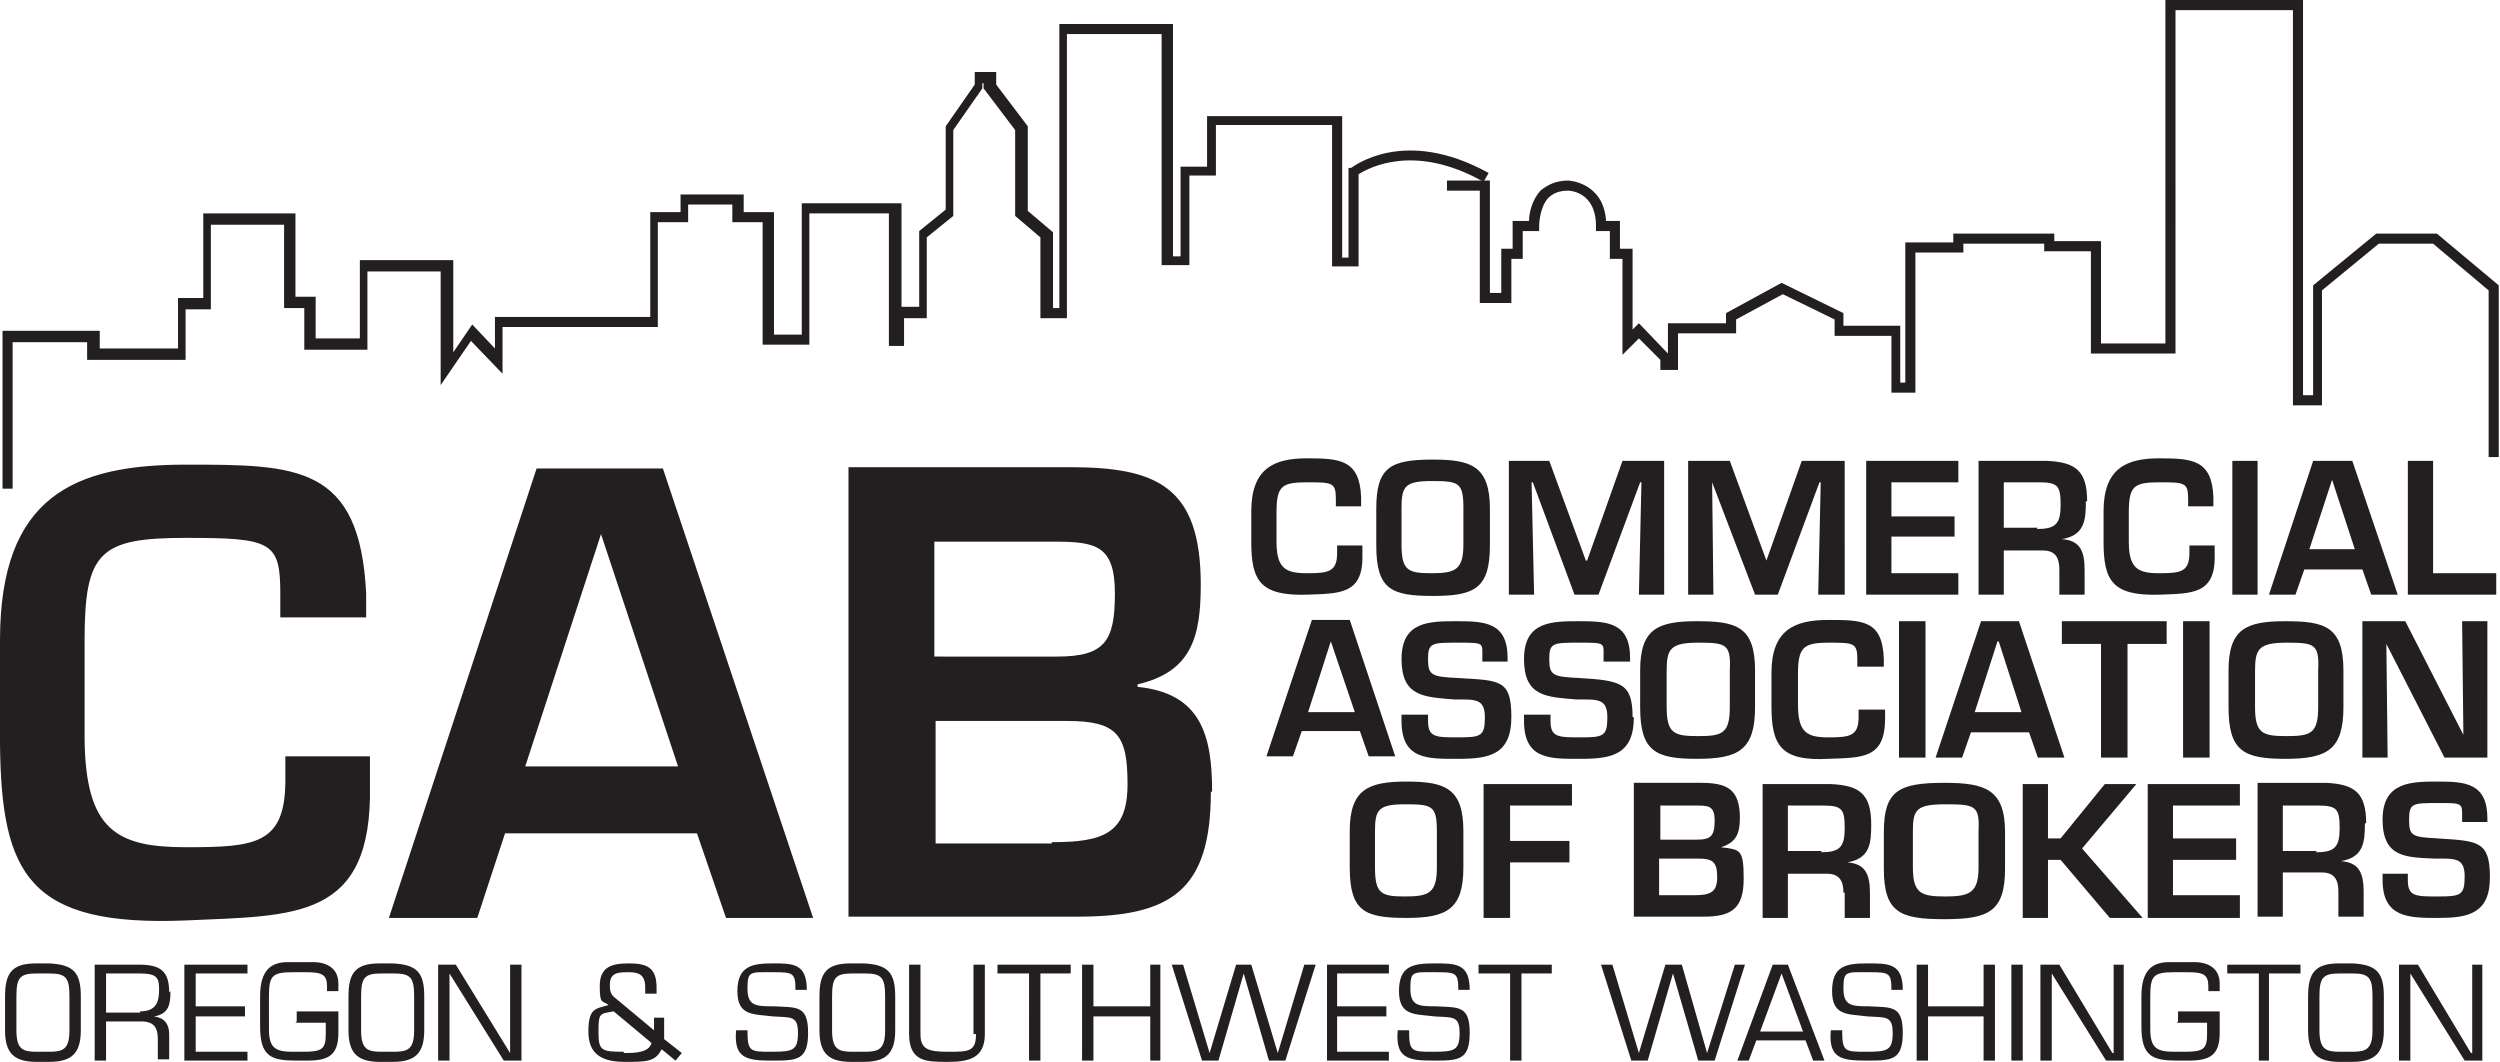
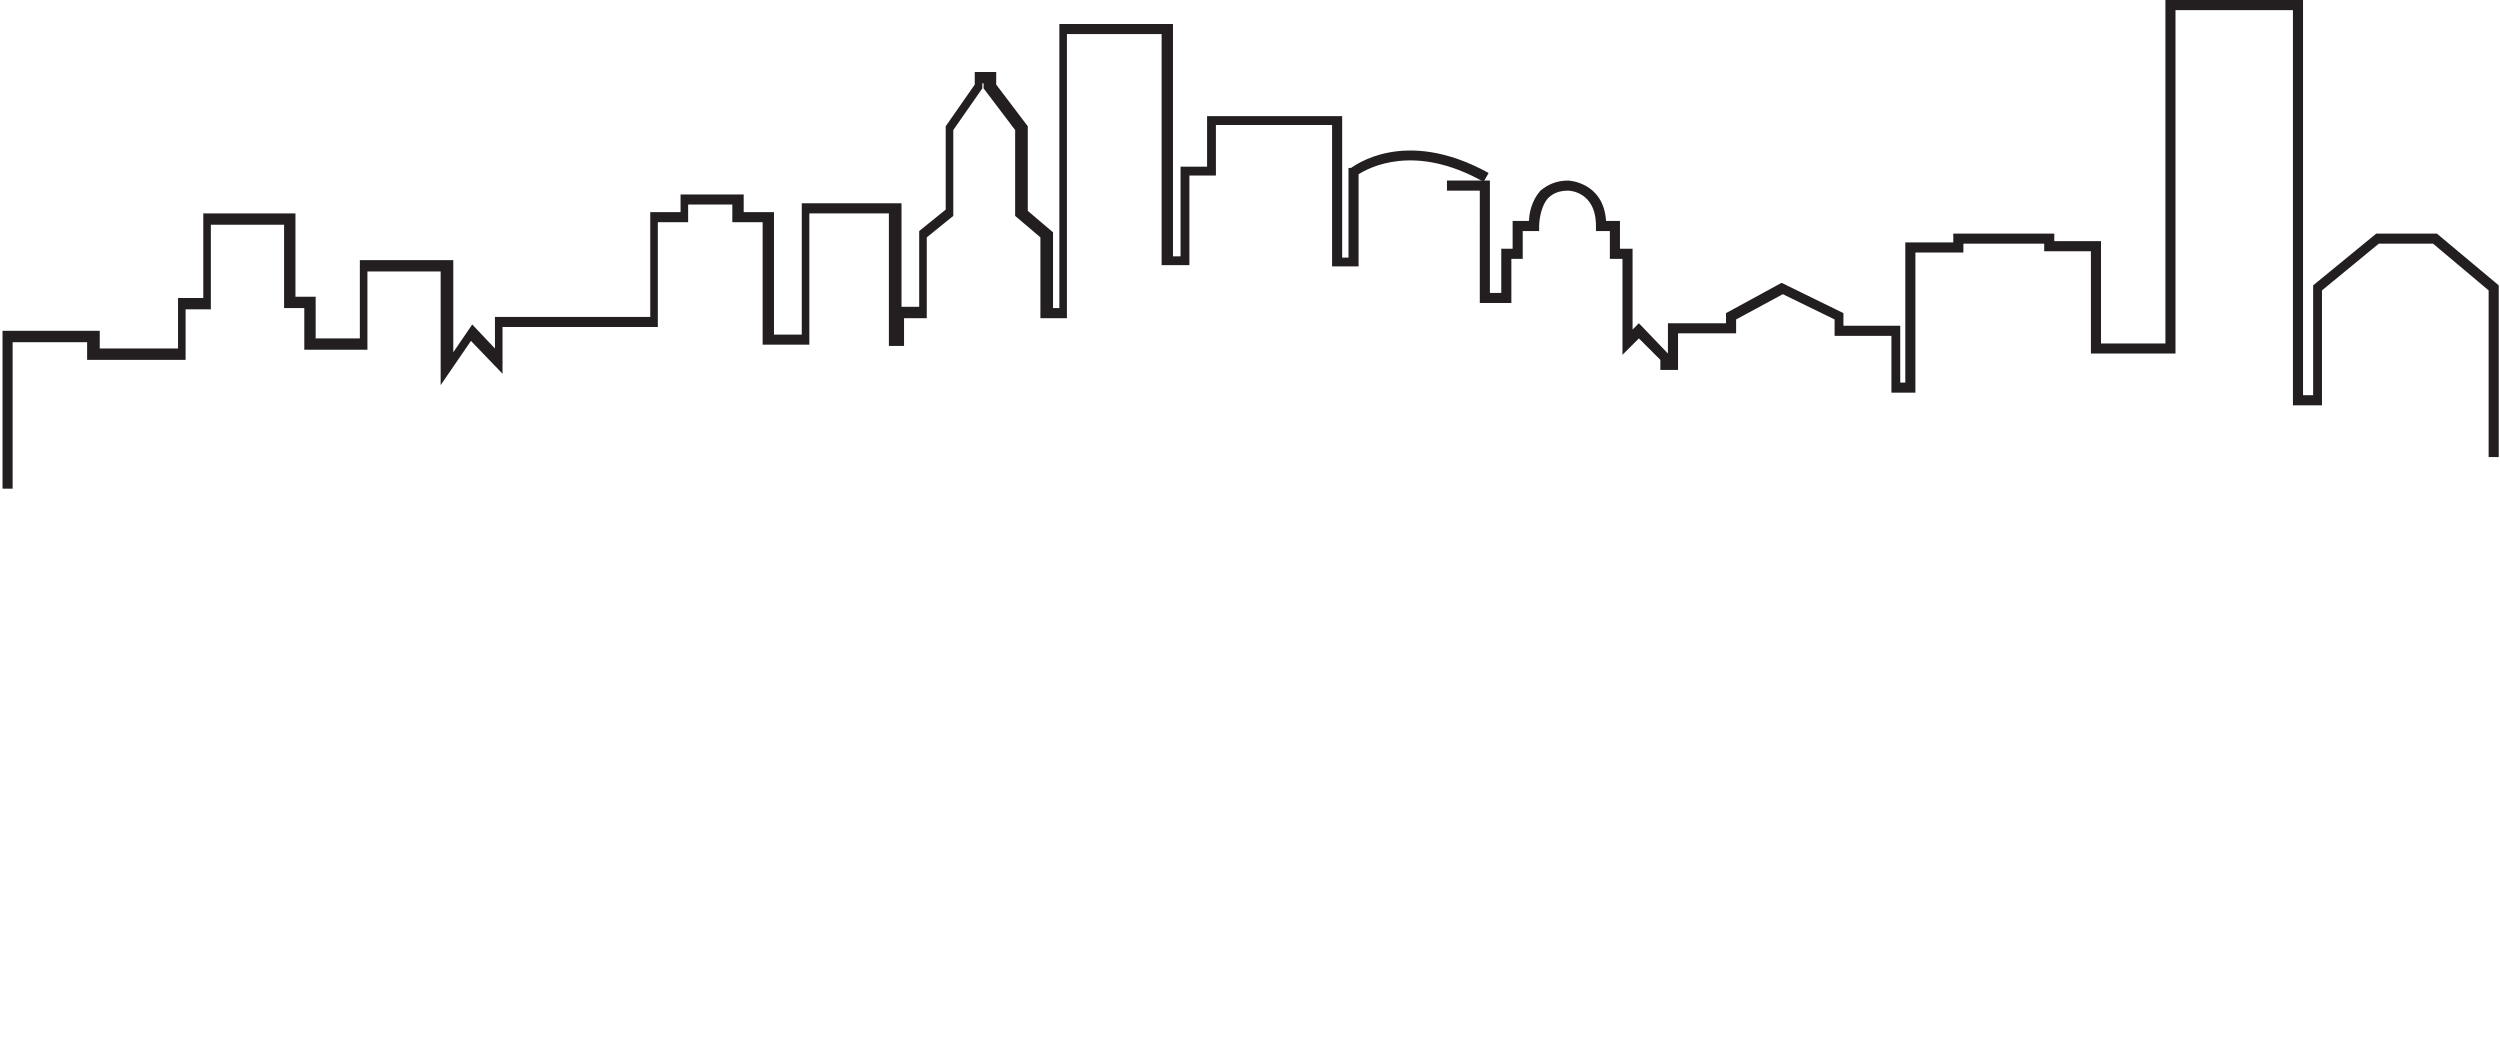
<svg xmlns="http://www.w3.org/2000/svg" id="Layer_1" data-name="Layer 1" version="1.1" viewBox="0 0 198 84.1">
  <defs>
    <style>.cls-1{fill:#231f20;stroke-width:0}</style>
  </defs>
-   <path d="M3.9 76.3h-1C1 76.3.4 77 .4 78.9v2.7c0 1.8.7 2.5 2.5 2.5h1c1.8 0 2.5-.7 2.5-2.5v-2.7c0-1.9-.6-2.5-2.5-2.6m1.6 5.3c0 1.5-.5 1.7-1.6 1.7h-1c-1.1 0-1.6-.2-1.6-1.7v-2.7c0-1.5.3-1.8 1.6-1.8h1c1.3 0 1.6.3 1.6 1.8v2.7zm7.9-3c0-1.7-.7-2.2-2.4-2.2H7.5V84h.9v-3.1h2.8c1 0 1.3.5 1.3 1.4v1.6h.9v-2c0-.8-.4-1.3-1.2-1.4 1.2-.2 1.3-1 1.3-2m-2.4 1.7H8.4v-3.1h2.7c1.4 0 1.5.4 1.5 1.3s-.2 1.7-1.5 1.7m3.5 3.9h5v-.7h-4.1v-2.8h3.9v-.8h-3.9v-2.6h4.1v-.7h-5V84zm8.8-3h2.4v.9c0 1.2-.3 1.4-1.8 1.4h-.8c-1.4 0-1.9-.3-1.9-1.8V79c0-1.7.2-2 1.9-2h1.1c1.2 0 1.6.2 1.6 1.1v.4h.9v-.6c0-1.2-.9-1.7-2-1.7h-2c-1.3 0-2.2.6-2.2 2.7v2.4c0 2.4.9 2.7 2.9 2.7h.8c1.7 0 2.5-.4 2.5-2.2v-1.7h-3.3v.8zm7.7-4.7h-1c-1.9 0-2.5.7-2.5 2.6v2.7c0 1.8.7 2.5 2.5 2.5h1c1.8 0 2.5-.7 2.5-2.5v-2.7c0-1.9-.6-2.5-2.5-2.6m1.7 5.3c0 1.5-.5 1.7-1.6 1.7h-1c-1.1 0-1.6-.2-1.6-1.7v-2.7c0-1.5.3-1.8 1.6-1.8h1c1.3 0 1.6.3 1.6 1.8v2.7zm7.6 1.8-4.3-7h-1.4V84h.9v-6.9l4.3 6.9h1.4v-7.6h-.9v7zm12.2-2.2v-.6h-.8v1l-3-2.5c-.4-.3-.5-.5-.5-1.1 0-1 .7-1 1.5-1s1.3.2 1.3 1.2v.5h.9v-.5c0-1.6-.8-1.9-2.2-1.9s-2.3.3-2.3 1.8.2 1.1.7 1.5c-1 .3-1.6.2-1.6 2.1s1.2 2.4 2.9 2.4 2.4 0 2.9-1l1.1.9.5-.6-1.4-1.1v-1.1m-3.2 2.1c-1.8 0-2-.1-2-1.6s.1-1.4 1.2-1.6l3 2.5c-.2.8-1.4.8-2.2.8m11.9-3.7c-1.4 0-2.1 0-2.1-1.4s.2-1.3 1.9-1.3 1.9 0 1.9 1.4h.9c0-2.1-1.1-2.1-2.7-2.1s-2.8.2-2.8 2.2 1.3 1.8 2.8 2c1.4.1 2-.1 2 1.3s-.4 1.5-2.1 1.5-1.9 0-1.9-1.7h-.9c-.2 2.2.8 2.4 2.8 2.4s2.9 0 2.9-2.2-.9-2-2.7-2.1m7.1-3.4h-1c-1.9 0-2.5.7-2.5 2.6v2.7c0 1.8.7 2.5 2.5 2.5h1c1.8 0 2.5-.7 2.5-2.5v-2.7c0-1.9-.6-2.5-2.5-2.6m1.7 5.3c0 1.5-.5 1.7-1.6 1.7h-1c-1.1 0-1.6-.2-1.6-1.7v-2.7c0-1.5.3-1.8 1.6-1.8h1c1.3 0 1.6.3 1.6 1.8v2.7zm7.2.3c0 1.4-.6 1.4-2.2 1.4s-2.2-.2-2.2-1.4v-5.5H72v5.5c0 2.2 1.4 2.2 3 2.2s3-.2 3-2.2v-5.5h-.9v5.5zm1.7-4.8h2.5V84h.9v-6.9h2.4v-.7H79v.7zm12.1 2.6h-4.5v-3.3h-.9V84h.9v-3.5h4.5V84h.8v-7.6h-.8v3.3zm10.1 3.7-2.1-7h-1.2l-2.1 7-2.1-7h-.9l2.4 7.6h1.3l2-6.9 2 6.9h1.3l2.4-7.6h-.9l-2.1 7zm3.9.6h4.9v-.7h-4.1v-2.8h3.9v-.8h-3.9v-2.6h4.1v-.7h-4.9V84zm8.7-4.3c-1.4 0-2.1 0-2.1-1.4s.2-1.3 1.9-1.3 1.9 0 1.9 1.4h.9c0-2.1-1.1-2.1-2.8-2.1s-2.8.2-2.8 2.2 1.3 1.8 2.8 2c1.4.1 2-.1 2 1.3s-.4 1.5-2.1 1.5-1.9 0-1.9-1.7h-.9c-.2 2.2.8 2.4 2.8 2.4s2.9 0 2.9-2.2-.9-2-2.7-2.1m3.4-2.6h2.5V84h.9v-6.9h2.4v-.7h-5.8v.7zm20.3-.7-2.2 7-2-7h-1.3l-2.1 7-2.1-7h-.9l2.4 7.6h1.3l2-6.9 2 6.9h1.3l2.4-7.6h-.8zm3 0-2.8 7.6h.9l.6-1.6h3.9l.6 1.6h.9l-2.9-7.6h-1.2zm-1 5.3 1.7-4.6 1.7 4.6h-3.4zm8.7-2c-1.4 0-2.1 0-2.1-1.4s.2-1.3 1.9-1.3 1.9 0 1.9 1.4h.9c0-2.1-1.1-2.1-2.8-2.1s-2.8.2-2.8 2.2 1.3 1.8 2.8 2c1.4.1 2-.1 2 1.3s-.4 1.5-2.1 1.5-1.9 0-1.9-1.7h-.9c-.2 2.2.8 2.4 2.8 2.4s2.9 0 2.9-2.2-.9-2-2.7-2.1m9.1 0h-4.4v-3.3h-.9V84h.9v-3.5h4.4V84h.9v-7.6h-.9v3.3zm2.2-3.3h.9V84h-.9zm8.1 7h-.1l-4.2-7h-1.5V84h.9v-6.9l4.3 6.9h1.4v-7.6h-.8v7zm5-2.4h2.4v.9c0 1.2-.3 1.4-1.8 1.4h-.8c-1.4 0-1.9-.3-1.9-1.8V79c0-1.7.2-2 1.9-2h1.1c1.2 0 1.6.2 1.6 1.1v.4h.9v-.6c0-1.2-.9-1.7-2-1.7h-2c-1.3 0-2.2.6-2.2 2.7v2.4c0 2.4.9 2.7 2.9 2.7h.8c1.7 0 2.5-.4 2.5-2.2v-1.7h-3.3v.8zm4-3.9h2.5V84h.8v-6.9h2.5v-.7h-5.8v.7zm9.9-.8h-1c-1.9 0-2.5.7-2.5 2.6v2.7c0 1.8.7 2.5 2.5 2.5h1c1.8 0 2.5-.7 2.5-2.5v-2.7c0-1.9-.6-2.5-2.5-2.6m1.6 5.3c0 1.5-.5 1.7-1.6 1.7h-1c-1.1 0-1.6-.2-1.6-1.7v-2.7c0-1.5.3-1.8 1.6-1.8h1c1.3 0 1.6.3 1.6 1.8v2.7zm7.9 1.8h-.1l-4.2-7H190V84h.9v-6.9l4.3 6.9h1.4v-7.6h-.8v7zm-88-43.4v-.6c-.1-3-1.7-3.1-4.3-3.1s-4.4.8-4.4 4.2v2.4c0 3.1.7 4.3 4.4 4.2 2.6-.1 4.5 0 4.4-3.2v-.7h-2v.6c0 1.5-.7 1.6-2.4 1.6s-2.4-.4-2.4-2.5v-2.3c0-2.1.4-2.4 2.4-2.4s2.3 0 2.3 1.3v.6h2zm5.7-3.6c-3.4 0-4.5.6-4.5 3.9v2.9c0 3.5 1.2 4 4.5 4s4.5-.6 4.5-4v-2.9c0-3.4-1.5-3.9-4.5-3.9m2.4 6.7c0 2-.6 2.3-2.5 2.3s-2.4-.2-2.4-2.3v-2.9c0-1.7.3-2.1 2.4-2.1s2.5.1 2.5 2.1v2.9zm9.8 1.3h-.1l-2.9-7.9h-3.2v10.6h2l-.2-8.9h.1l3.3 8.9h1.9l3.3-8.9h.1l-.2 8.9h2V36.5h-3.3l-2.8 7.9zm14.2 0-2.9-7.9h-3.3v10.6h2l-.1-8.9 3.4 8.9h1.8l3.3-8.9h.1l-.2 8.9h2.1V36.5h-3.4l-2.8 7.9zm15.2-6.2v-1.7h-7.3v10.6h7.3v-1.7h-5.3v-2.9h5v-1.6h-5v-2.7h5.3zm10.2 1.5c0-2.4-.9-3.1-3.2-3.2h-5.4v10.6h2v-3.5h3.1c1 0 1.3.6 1.3 1.5v2h2v-2c0-1.5-.4-2.3-1.8-2.4 1.8-.3 1.9-1.5 1.9-3m-3.8 2.1h-2.7v-3.6h2.8c1.5 0 1.7.3 1.7 1.8s-.4 1.9-1.9 1.9m14-1.9v-.6c-.1-3-1.7-3.1-4.3-3.1s-4.4.8-4.4 4.2v2.4c0 3.1.7 4.3 4.4 4.2 2.6-.1 4.5 0 4.4-3.2v-.7h-2v.6c0 1.5-.7 1.6-2.4 1.6s-2.4-.4-2.4-2.5v-2.3c0-2.1.4-2.4 2.4-2.4s2.3 0 2.3 1.3v.6h2zm1.5-3.5h2v10.6h-2zm6.4 0-3.5 10.6h2.1l.7-2h4.6l.7 2h2.1l-3.6-10.6h-3zm-.3 7 1.8-5.5 1.8 5.5h-3.7zm9.8-7h-2v10.6h7v-1.7h-5v-8.9zm-89.6 21.4h4.6l.7 2h2.1l-3.6-10.8h-3l-3.6 10.8h2.1l.7-2zm2.3-7.1 1.9 5.6h-3.7l1.8-5.6zm14 1.6v-.3c0-2.8-1.8-2.9-4-2.9s-4.4 0-4.4 3 1.8 3 4.2 3.2c1.6 0 2.4-.1 2.4 1.4s-.3 1.6-2.1 1.6-2.4 0-2.4-1.3v-.5H111v.5c0 3.1 2.1 3 4.5 3s4.2-.3 4.2-3.3-.9-2.9-4.2-3.1c-2.1-.1-2.4-.2-2.4-1.5s.3-1.3 2.4-1.3 1.9 0 1.9 1.2v.3h2.1zm9.9 4.4c0-2.7-.9-2.9-4.2-3.1-2.1-.1-2.4-.2-2.4-1.5s.3-1.3 2.4-1.3 1.9 0 1.9 1.2v.3h2.1v-.3c0-2.8-1.8-2.9-4-2.9s-4.4 0-4.4 3 1.8 3 4.2 3.2c1.6 0 2.4-.1 2.4 1.4s-.3 1.6-2.1 1.6-2.4 0-2.4-1.3v-.5h-2.1v.5c0 3.1 2.1 3 4.5 3s4.2-.3 4.2-3.3m.5-3.7V56c0 3.5 1.2 4.1 4.5 4.1s4.6-.7 4.6-4.1v-2.9c0-3.5-1.5-3.9-4.6-3.9s-4.5.6-4.5 3.9m2.1 0c0-1.7.3-2.2 2.5-2.2s2.6.1 2.5 2.2V56c0 2.1-.6 2.3-2.5 2.3s-2.5-.2-2.5-2.3v-2.9zm8.3.3v2.5c0 3.1.7 4.4 4.5 4.2 2.7-.1 4.5 0 4.5-3.2v-.7h-2.1v.6c0 1.5-.7 1.6-2.4 1.6s-2.4-.4-2.4-2.6v-2.4c0-2.1.4-2.5 2.4-2.5s2.3 0 2.3 1.3v.6h2.1v-.6c-.1-3.1-1.7-3.1-4.4-3.1s-4.5.8-4.5 4.2m10.1-4.1h2.1V60h-2.1zm5 10.8.7-2h4.6l.7 2h2.1l-3.6-10.8h-3L153.3 60h2.1zm2.9-9.2 1.8 5.6h-3.7l1.8-5.6zm5 .2h3.1v9h2.1v-9h3.1v-1.8h-8.3V51zm9.6-1.8h2.1V60h-2.1zm3.6 6.8c0 3.5 1.2 4.1 4.5 4.1s4.6-.7 4.6-4.1v-2.9c0-3.5-1.5-3.9-4.6-3.9s-4.5.6-4.5 3.9V56zm2.1-2.9c0-1.7.3-2.2 2.5-2.2s2.6.1 2.5 2.2V56c0 2.1-.6 2.3-2.5 2.3s-2.5-.2-2.5-2.3v-2.9zm11.9-3.9h-3.4V60h2l-.1-9 4.6 9h3.4V49.2h-2l.1 9-4.6-9zm-79.1 23.5c3.2 0 4.5-.7 4.5-4v-2.9c0-3.4-1.5-3.9-4.5-3.9s-4.5.6-4.5 3.9v2.9c0 3.5 1.2 4 4.5 4m-2.5-6.9c0-1.7.3-2.1 2.4-2.1s2.5.1 2.5 2.1v2.9c0 2-.6 2.3-2.5 2.3s-2.4-.2-2.4-2.3v-2.9zm8.6 6.9h2.1v-4.4h4.7v-1.7h-4.7v-2.8h4.9v-1.7h-7v10.6zm20.3-7.9c0-2.3-1-2.8-3.1-2.8h-5.3v10.6h5.5c2.2 0 3.2-.6 3.2-3s-.3-2.3-1.8-2.5c1.3-.4 1.5-1.2 1.5-2.4m-6.4-.9h2.9c1 0 1.5 0 1.5 1.2s-.3 1.5-1.4 1.5h-2.9v-2.7zm2.8 7.1h-2.8V68h3.1c1.2 0 1.5.3 1.5 1.5s-.6 1.4-1.8 1.4m11.9-.2v2h2v-2c0-1.5-.4-2.3-1.8-2.4 1.8-.3 1.9-1.5 1.9-3 0-2.4-.9-3.1-3.2-3.2h-5.4v10.6h2v-3.5h3.1c1 0 1.3.6 1.3 1.5m-1.7-3.3h-2.7v-3.6h2.8c1.5 0 1.7.3 1.7 1.8s-.4 1.9-1.9 1.9M154 62c-3.6 0-4.8.6-4.8 3.9v2.9c0 3.5 1.3 4 4.8 4s4.8-.6 4.8-4v-2.9c0-3.4-1.6-3.9-4.8-3.9m2.7 6.7c0 2-.7 2.3-2.6 2.3s-2.6-.2-2.6-2.3v-2.9c0-1.7.3-2.1 2.6-2.1s2.7.1 2.6 2.1v2.9zm5.5-.6h1l3.9 4.6h2.6l-4.8-5.5 4.3-5.1h-2.5l-3.5 4.3h-1v-4.3h-2v10.6h2v-4.6zm7.9 4.6h7.3v-1.8h-5.3v-2.8h5v-1.7h-5v-2.6h5.3v-1.7h-7.3v10.6zm17.3-7.5c0-2.4-.9-3.1-3.2-3.2h-5.4v10.6h2v-3.5h3.1c1 0 1.3.6 1.3 1.5v2h2v-2c0-1.5-.4-2.3-1.8-2.4 1.8-.3 1.9-1.5 1.9-3m-3.8 2.2h-2.7v-3.6h2.8c1.5 0 1.7.3 1.7 1.8s-.4 1.9-1.9 1.9m9.7-1.1c-2.1-.1-2.3-.2-2.3-1.5s.3-1.3 2.3-1.3 1.9 0 1.9 1.2v.3h2v-.3c0-2.8-1.8-2.9-3.9-2.9s-4.4 0-4.4 3 1.8 3 4.1 3.1c1.6 0 2.4-.1 2.4 1.4s-.3 1.6-2.1 1.6-2.4 0-2.4-1.3v-.5h-2v.5c0 3 2.1 3 4.4 3s4.1-.3 4.1-3.2-.9-2.9-4.2-3.1M29.4 59.9h-6.8v1.9c0 5.1-2.4 5.3-7.9 5.3s-7.9-1.4-8-8.5v-7.9c0-7 1.2-8.1 8-8.1s7.5.3 7.5 4.4v1.9H29V47c-.5-10.2-5.5-10.2-14.3-10.2S0 39.3 0 50.7v8.2c.1 10.4 2.3 14.5 14.7 14 8.7-.4 14.8 0 14.6-10.7v-2.3zm13.1-22.8L30.8 72.7h7L40 66h15.2l2.3 6.7h6.9L52.5 37.1h-10zm-.9 23.6 6-18.4 6.1 18.4H41.5zm54.4 2c0-4.5-.9-7.8-5.9-8.3v-.2c4.3-1 5-3.8 5-7.9 0-7.8-3.5-9.3-10.4-9.3H67.2v35.6h18.1c7.4 0 10.6-2 10.6-9.9M74 42.9h9.5c3.3 0 4.8.3 4.8 4.1s-.8 5-4.6 5H74v-9.1zm9.3 23.9h-9.2v-9.7h10.4c4 0 4.8 1.1 4.8 5s-1.9 4.6-6 4.6" class="cls-1" />
  <path d="M1 27.1h5.9v1.4h7.8v-4h2v-6.7h5.8v6.6h1.6v3.3h5v-6.2h5.8v9l2.4-3.5 2.5 2.6v-3.7h12.3v-8.3h2.4v-1.4H58v1.4h2.4v9.7h3.7V16.9h6.3v10.5h1.2v-2.2h1.8v-6.4l2.1-1.7v-6.8L77.8 7v-.4h.1V7l2.5 3.3v6.8l2 1.7v6.4h2.1V2.7H92V21h2.2v-7.1h2.1v-4h9.2v11.2h2.1v-7.3c.8-.5 4.4-2.5 9.9.6l.4-.7c-6.7-3.7-10.7-.5-10.9-.4h-.2v7.1h-.5V9.2H95.6v4h-2.1v7.1h-.6V1.9h-9v22.5h-.5v-6l-2-1.7V10l-2.5-3.3v-1h-1.7v1L74.9 10v6.6l-2.1 1.7v6h-1.4v-8.2h-7.9v10.4h-2.2v-9.7h-2.4v-1.4h-5v1.4h-2.4v8.3H39.2v2.5l-1.8-1.9-1.5 2.2v-7.3h-7.4v6.2H25v-3.3h-1.6v-6.6h-7.3v6.7h-2v4H7.9v-1.4H.2v12.5H1V27z" class="cls-1" />
  <path d="M193.1 18.5h-4.9l-5 4.1v8.7h-.8V0h-10.9v27.2h-5.1v-8.1h-3.7v-.6h-8v.7h-3.8v11.1h-.4v-4.5H146v-1l-4.9-2.4-4.4 2.4v.8h-4.6V28l-2.3-2.4-.5.5v-6.4h-1v-2.2h-1.1c-.2-3.1-3-3.2-3-3.2-.9 0-1.6.3-2.2.8-.7.8-.9 1.8-.9 2.4h-1.3v2.2h-.9v3.5h-.9v-8.9h-3.4v.8h2.6V24h2.5v-3.5h.9v-2.2h1.3v-.4s0-1.4.7-2.2c.4-.4.9-.6 1.6-.6 0 0 2.2 0 2.2 2.8v.4h1.1v2.2h1v7.6l1.3-1.3 1.7 1.7v.8h1.4v-2.9h4.6v-1.1l3.7-2 4.1 2v1.3h4.5v4.5h1.9V20h3.8v-.7h6.4v.6h3.7V28h6.7V.8h9.3v31.3h2.3V23l4.5-3.7h4.3l4.4 3.7v13.2h.8V22.6l-4.9-4.1z" class="cls-1" />
</svg>